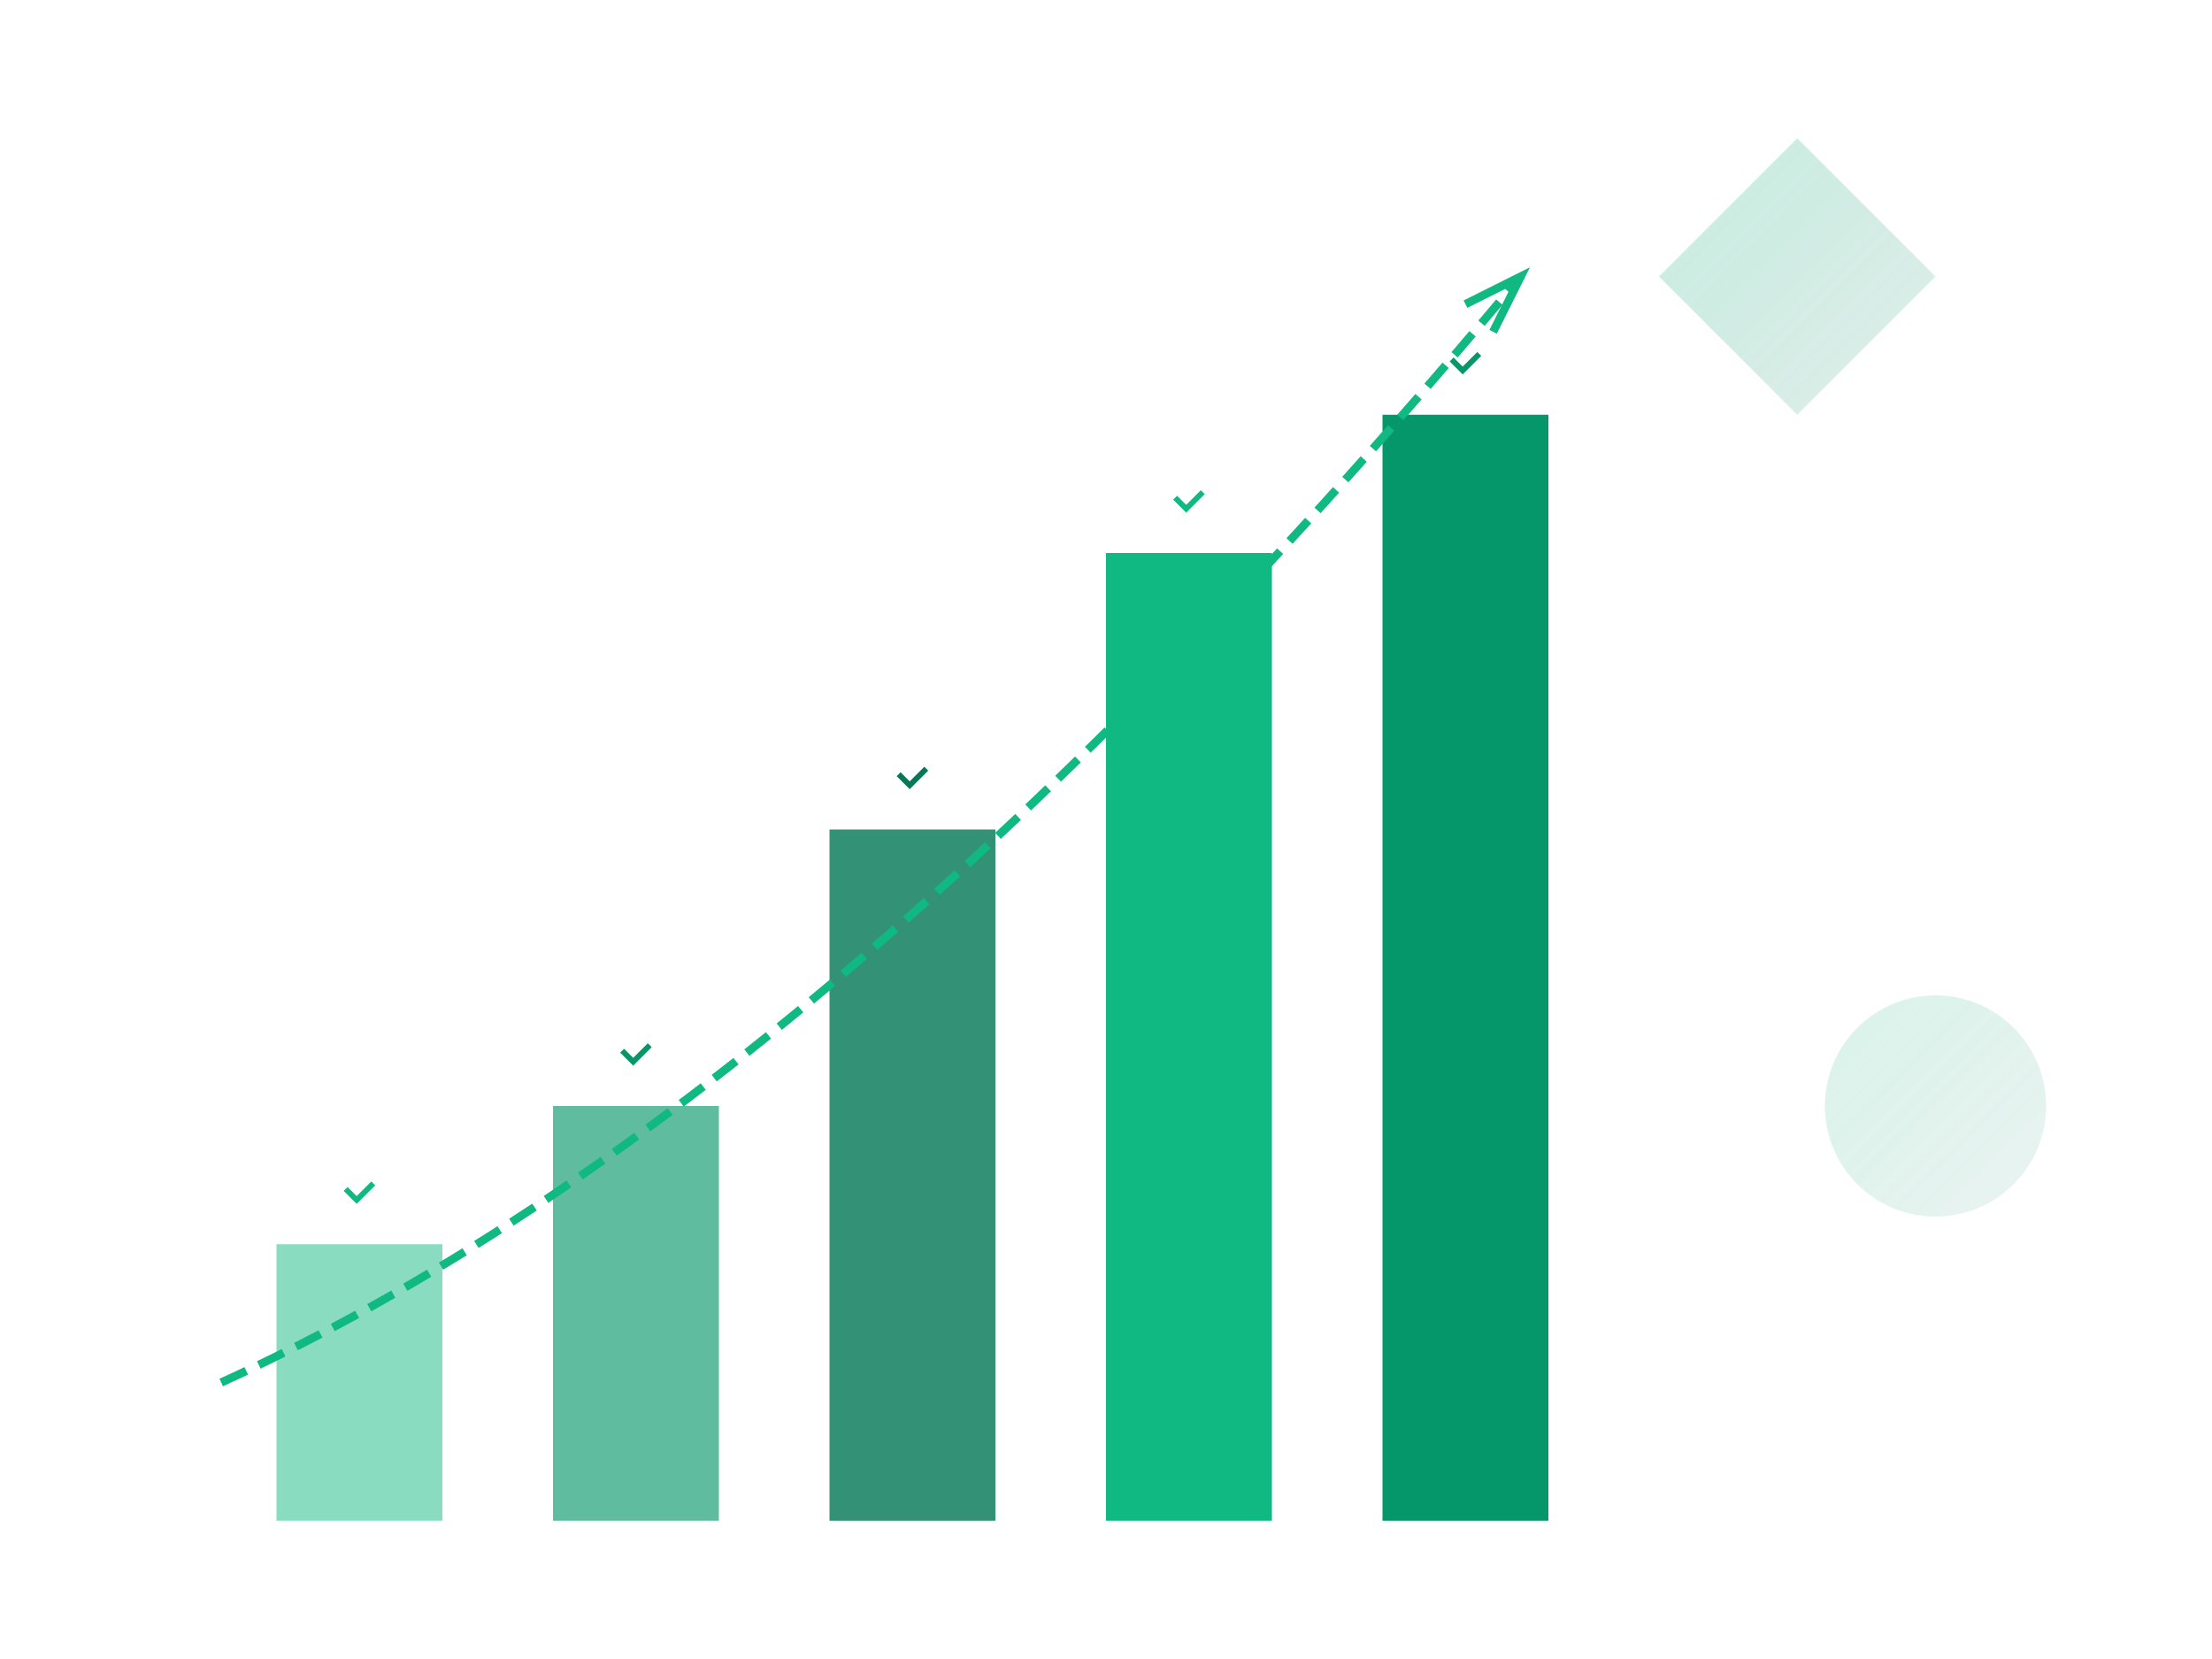
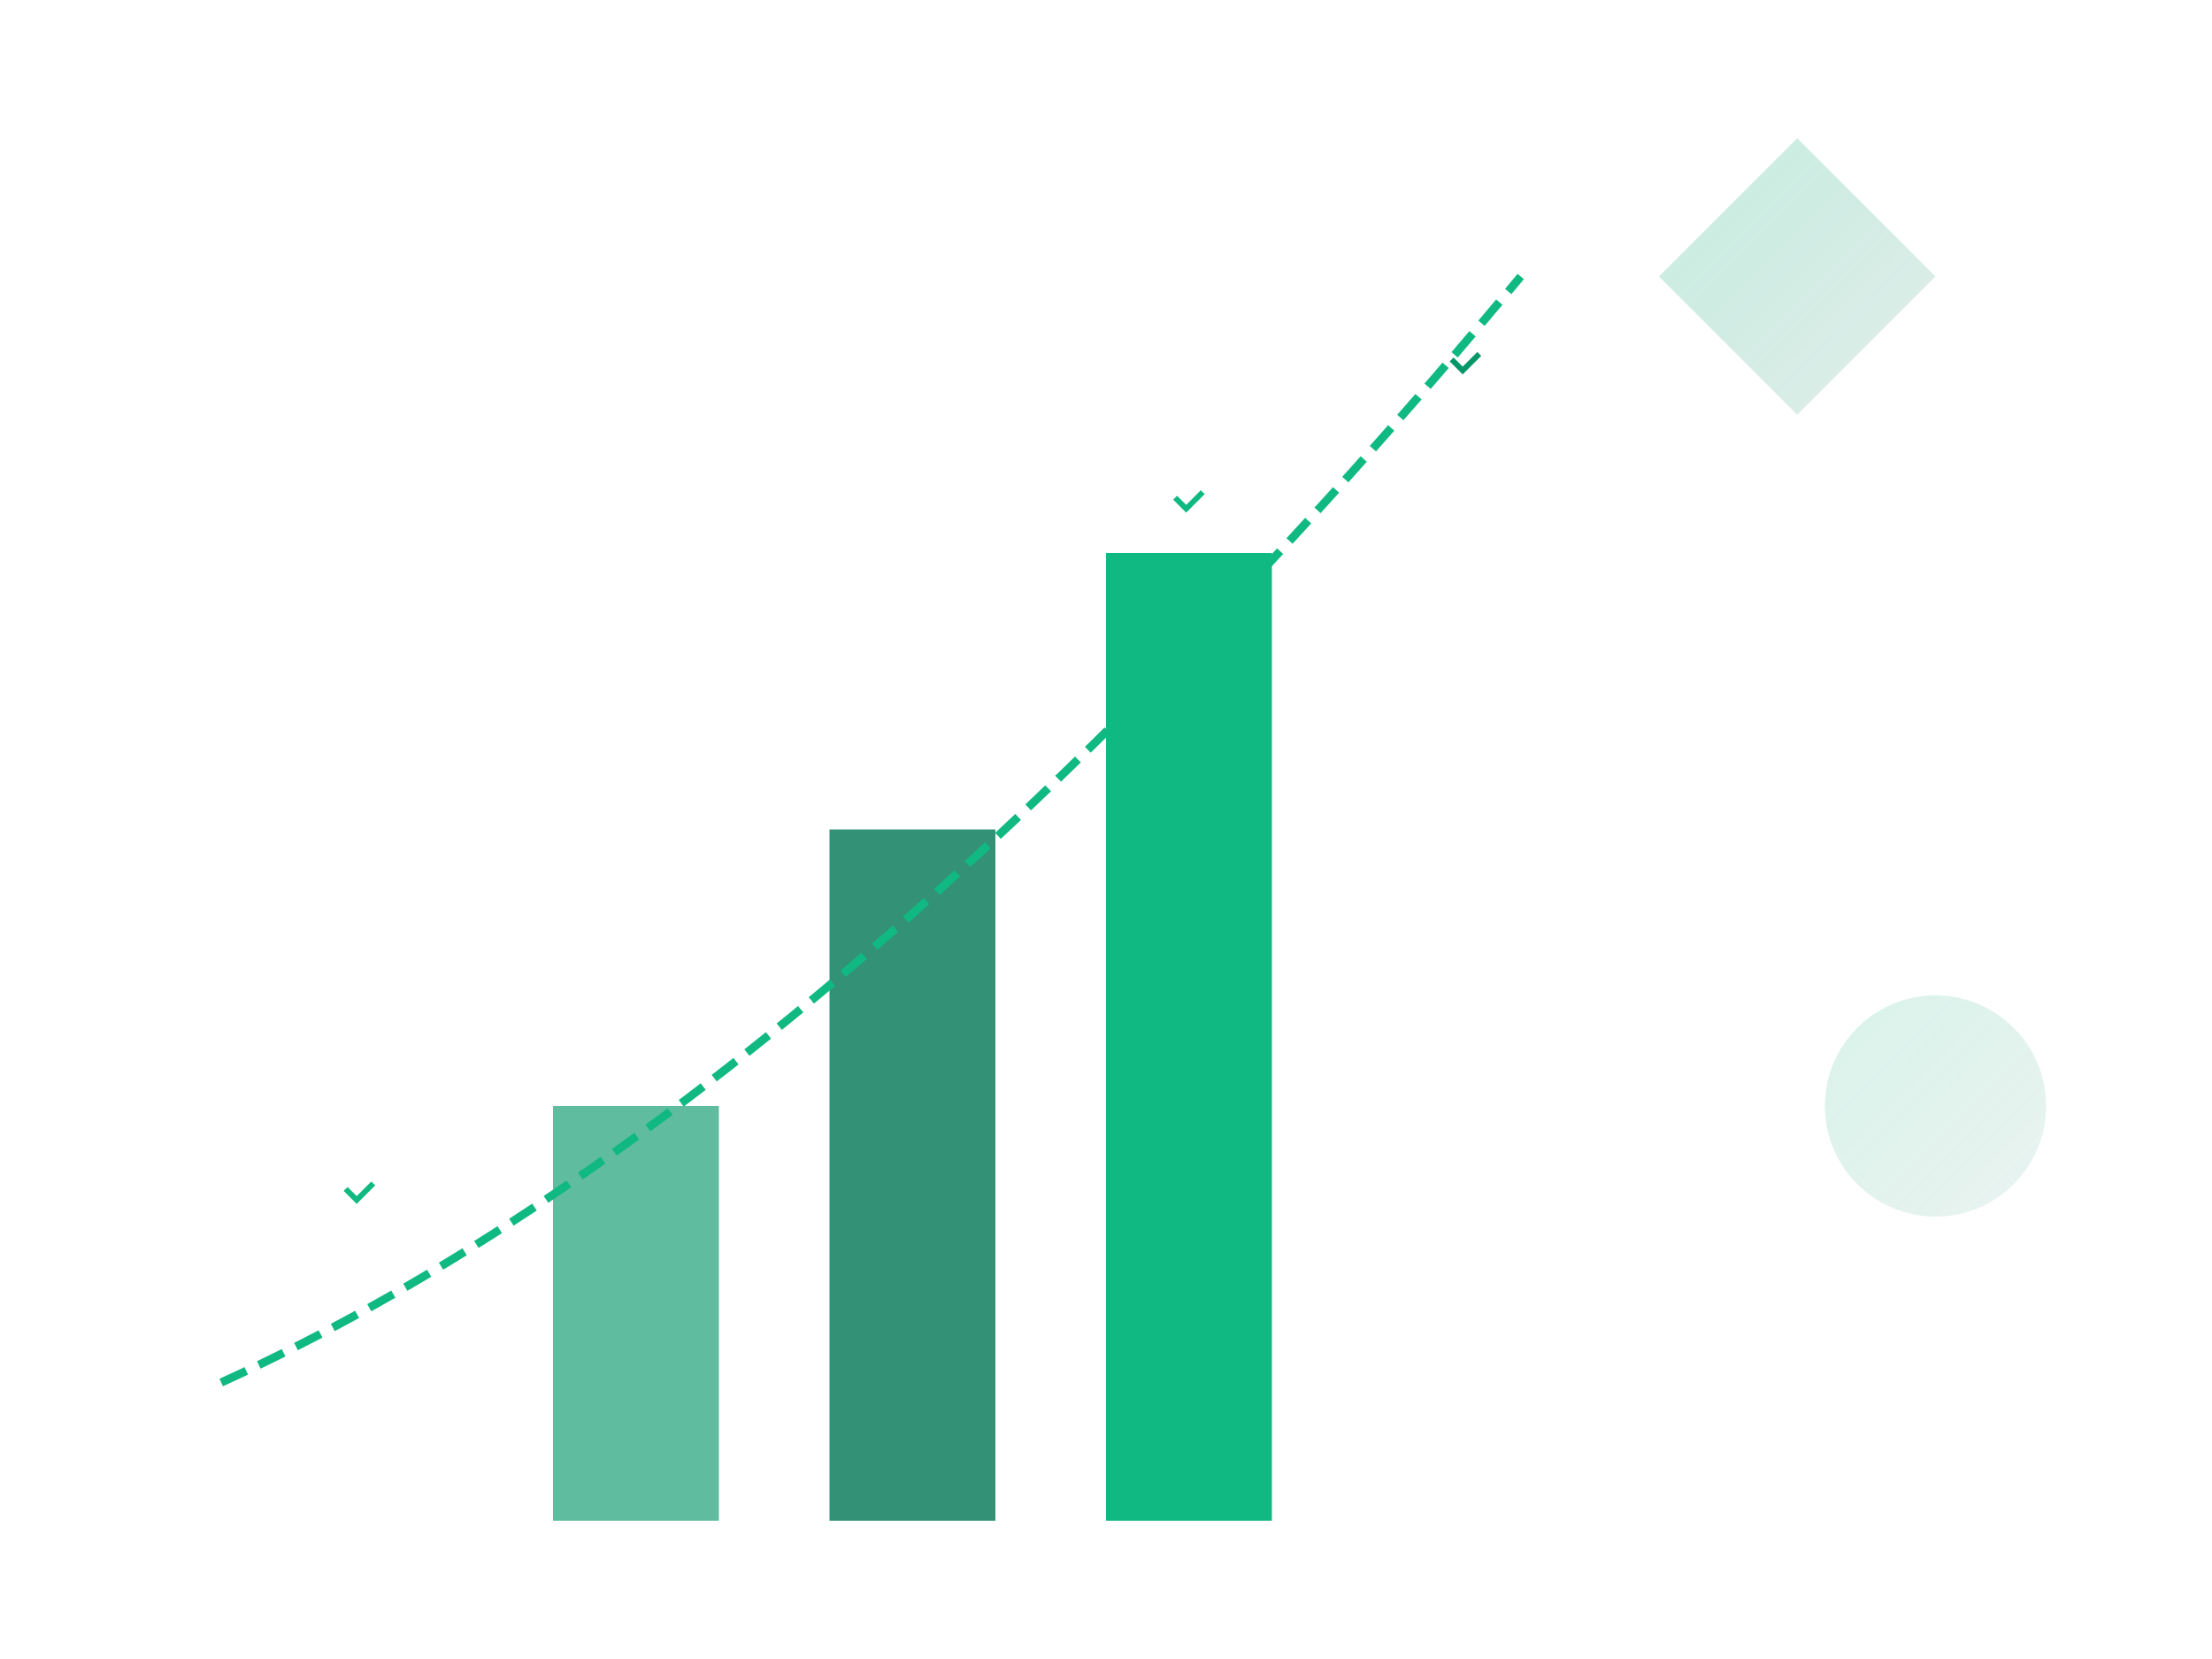
<svg xmlns="http://www.w3.org/2000/svg" viewBox="0 0 800 600">
  <defs>
    <linearGradient id="successGradient" x1="0%" y1="0%" x2="100%" y2="100%">
      <stop offset="0%" style="stop-color:#10b981;stop-opacity:0.8" />
      <stop offset="50%" style="stop-color:#059669;stop-opacity:0.6" />
      <stop offset="100%" style="stop-color:#047857;stop-opacity:0.4" />
    </linearGradient>
    <filter id="shadow">
      <feDropShadow dx="2" dy="2" stdDeviation="3" flood-opacity="0.3" />
    </filter>
  </defs>
-   <rect x="100" y="450" width="60" height="100" fill="#10b981" opacity="0.7" filter="url(#shadow)" />
  <rect x="200" y="400" width="60" height="150" fill="#059669" opacity="0.8" filter="url(#shadow)" />
  <rect x="300" y="300" width="60" height="250" fill="#047857" opacity="0.9" filter="url(#shadow)" />
  <rect x="400" y="200" width="60" height="350" fill="#10b981" filter="url(#shadow)" />
-   <rect x="500" y="150" width="60" height="400" fill="#059669" filter="url(#shadow)" />
  <circle cx="130" cy="430" r="8" fill="#ffffff" />
  <path d="M125,430 L129,434 L135,428" stroke="#10b981" stroke-width="2" fill="none" />
  <circle cx="230" cy="380" r="8" fill="#ffffff" />
-   <path d="M225,380 L229,384 L235,378" stroke="#059669" stroke-width="2" fill="none" />
  <circle cx="330" cy="280" r="8" fill="#ffffff" />
-   <path d="M325,280 L329,284 L335,278" stroke="#047857" stroke-width="2" fill="none" />
  <circle cx="430" cy="180" r="8" fill="#ffffff" />
  <path d="M425,180 L429,184 L435,178" stroke="#10b981" stroke-width="2" fill="none" />
  <circle cx="530" cy="130" r="8" fill="#ffffff" />
  <path d="M525,130 L529,134 L535,128" stroke="#059669" stroke-width="2" fill="none" />
  <path d="M80,500 Q300,400 550,100" stroke="#10b981" stroke-width="3" fill="none" stroke-dasharray="10,5" />
-   <path d="M530,110 L550,100 L540,120" stroke="#10b981" stroke-width="3" fill="none" />
  <polygon points="650,50 700,100 650,150 600,100" fill="url(#successGradient)" opacity="0.3" />
  <circle cx="700" cy="400" r="40" fill="url(#successGradient)" opacity="0.2" />
</svg>